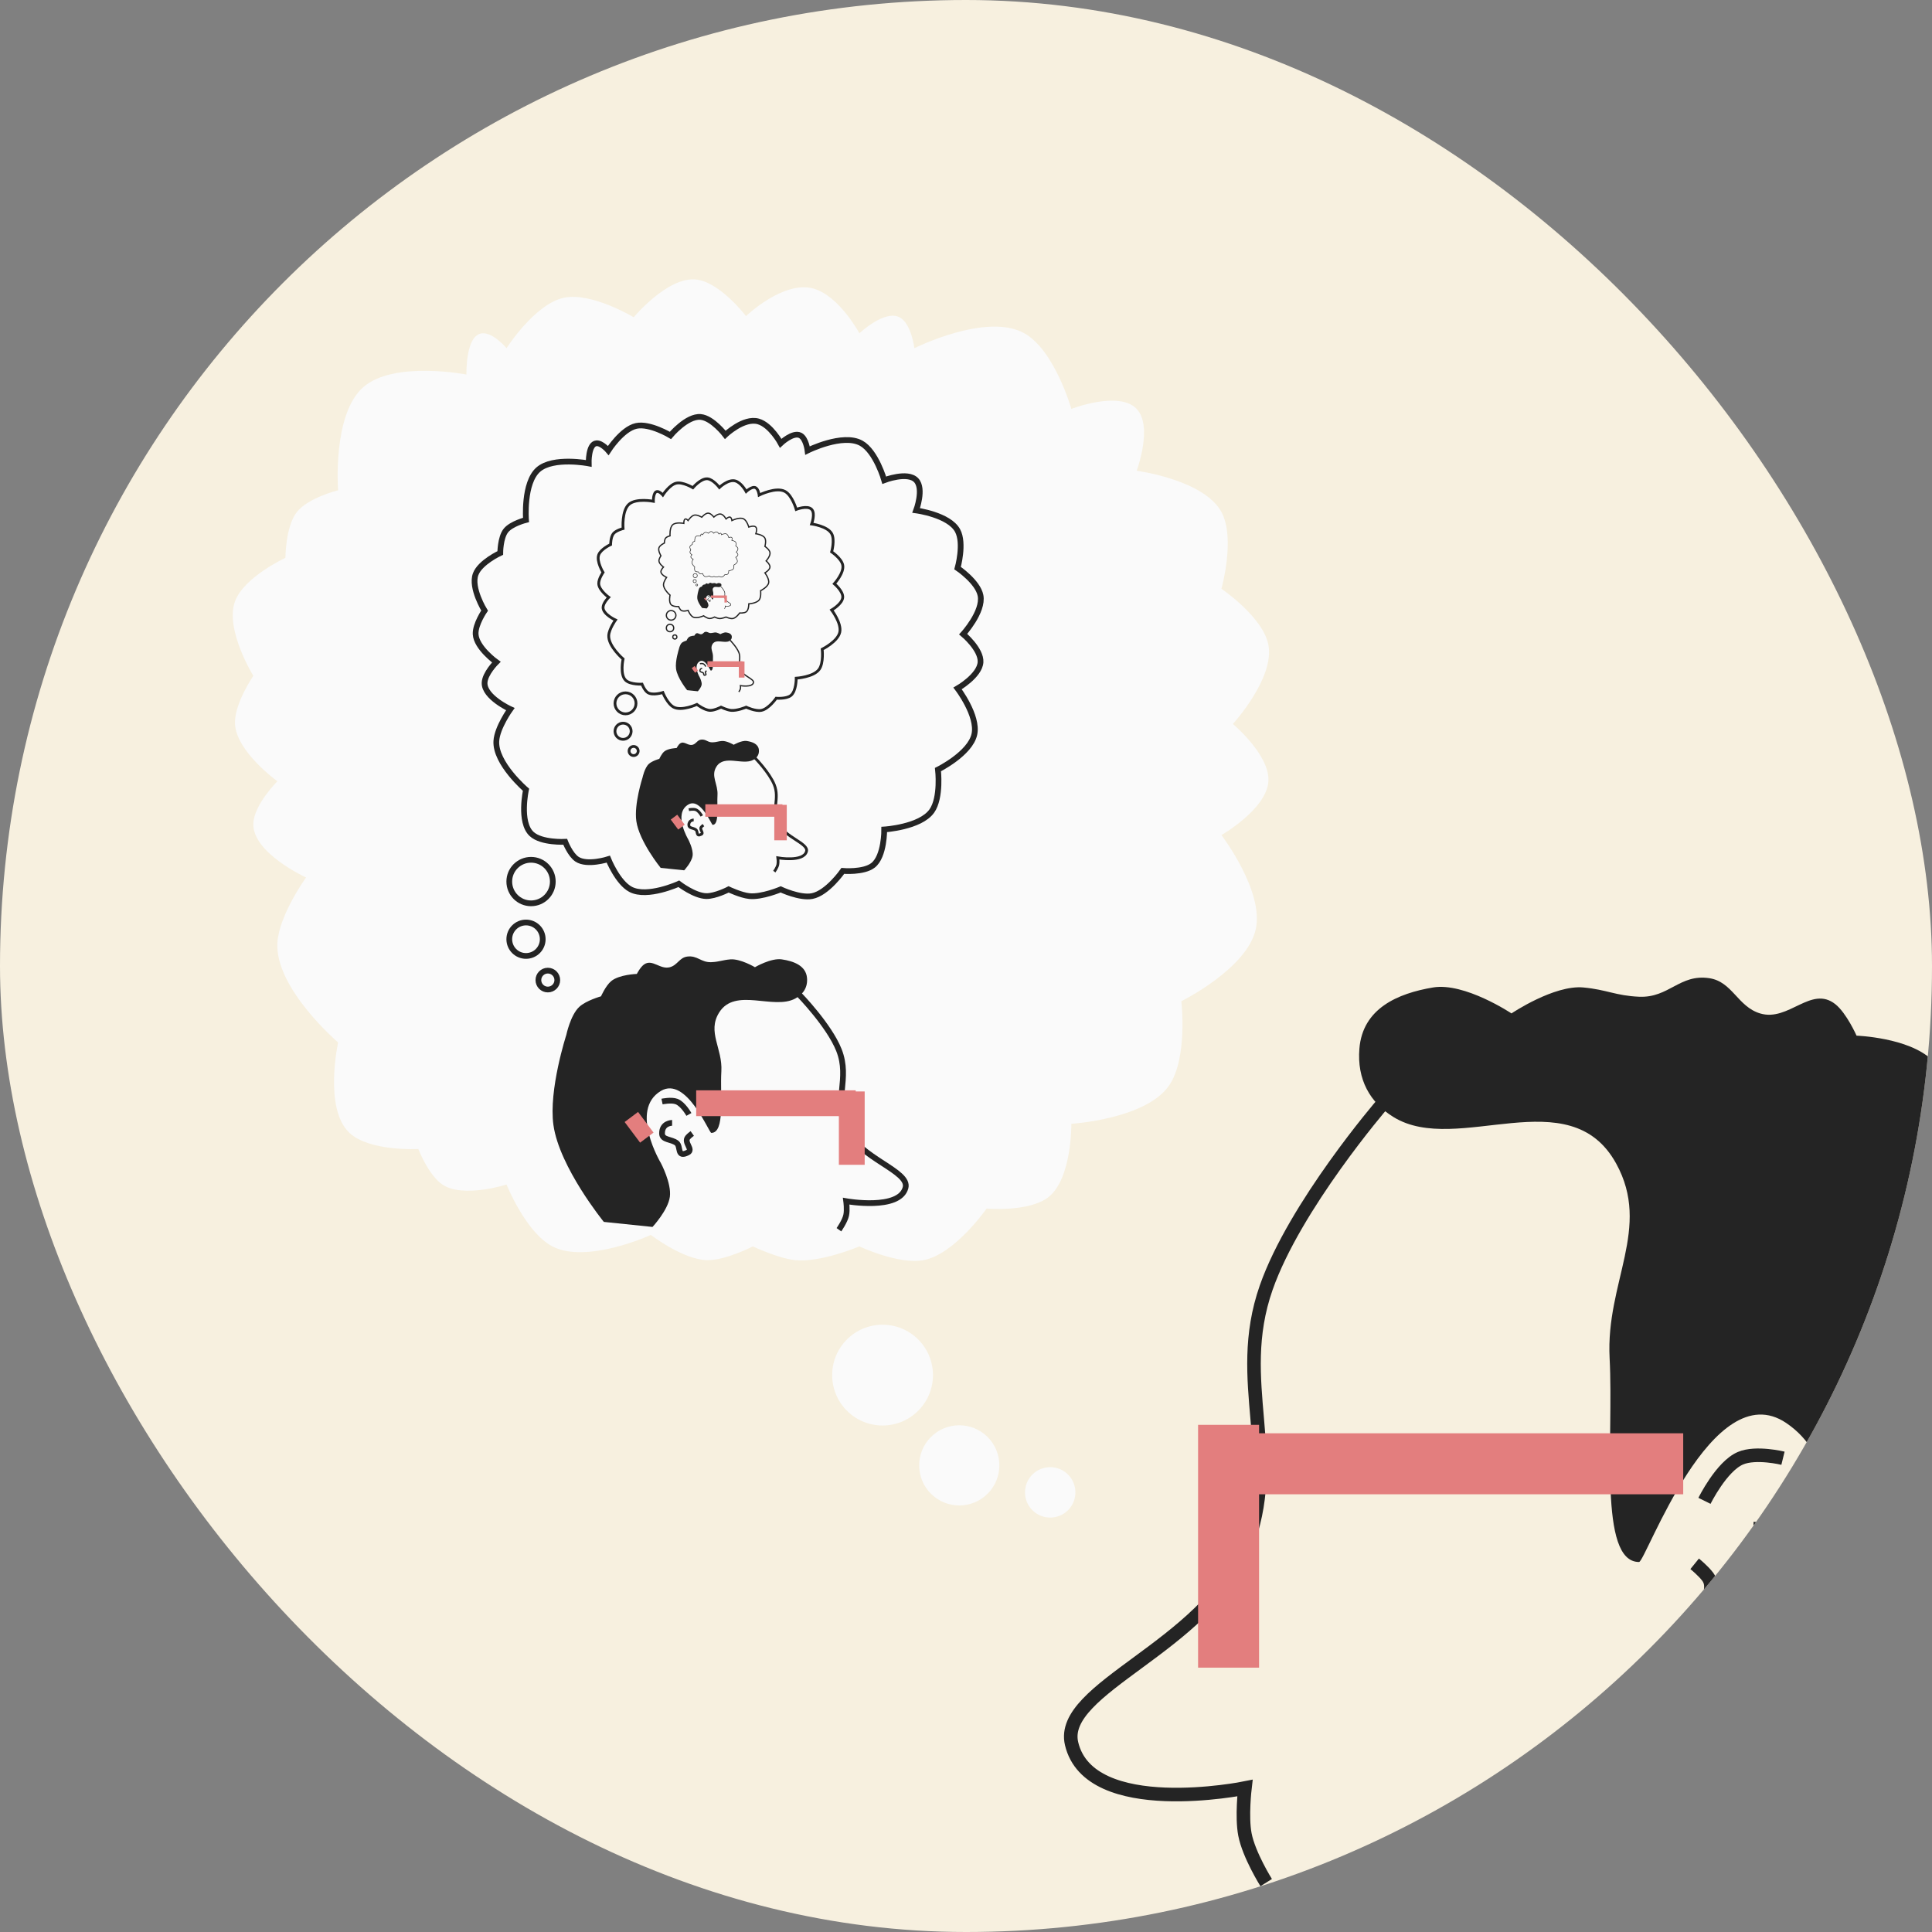
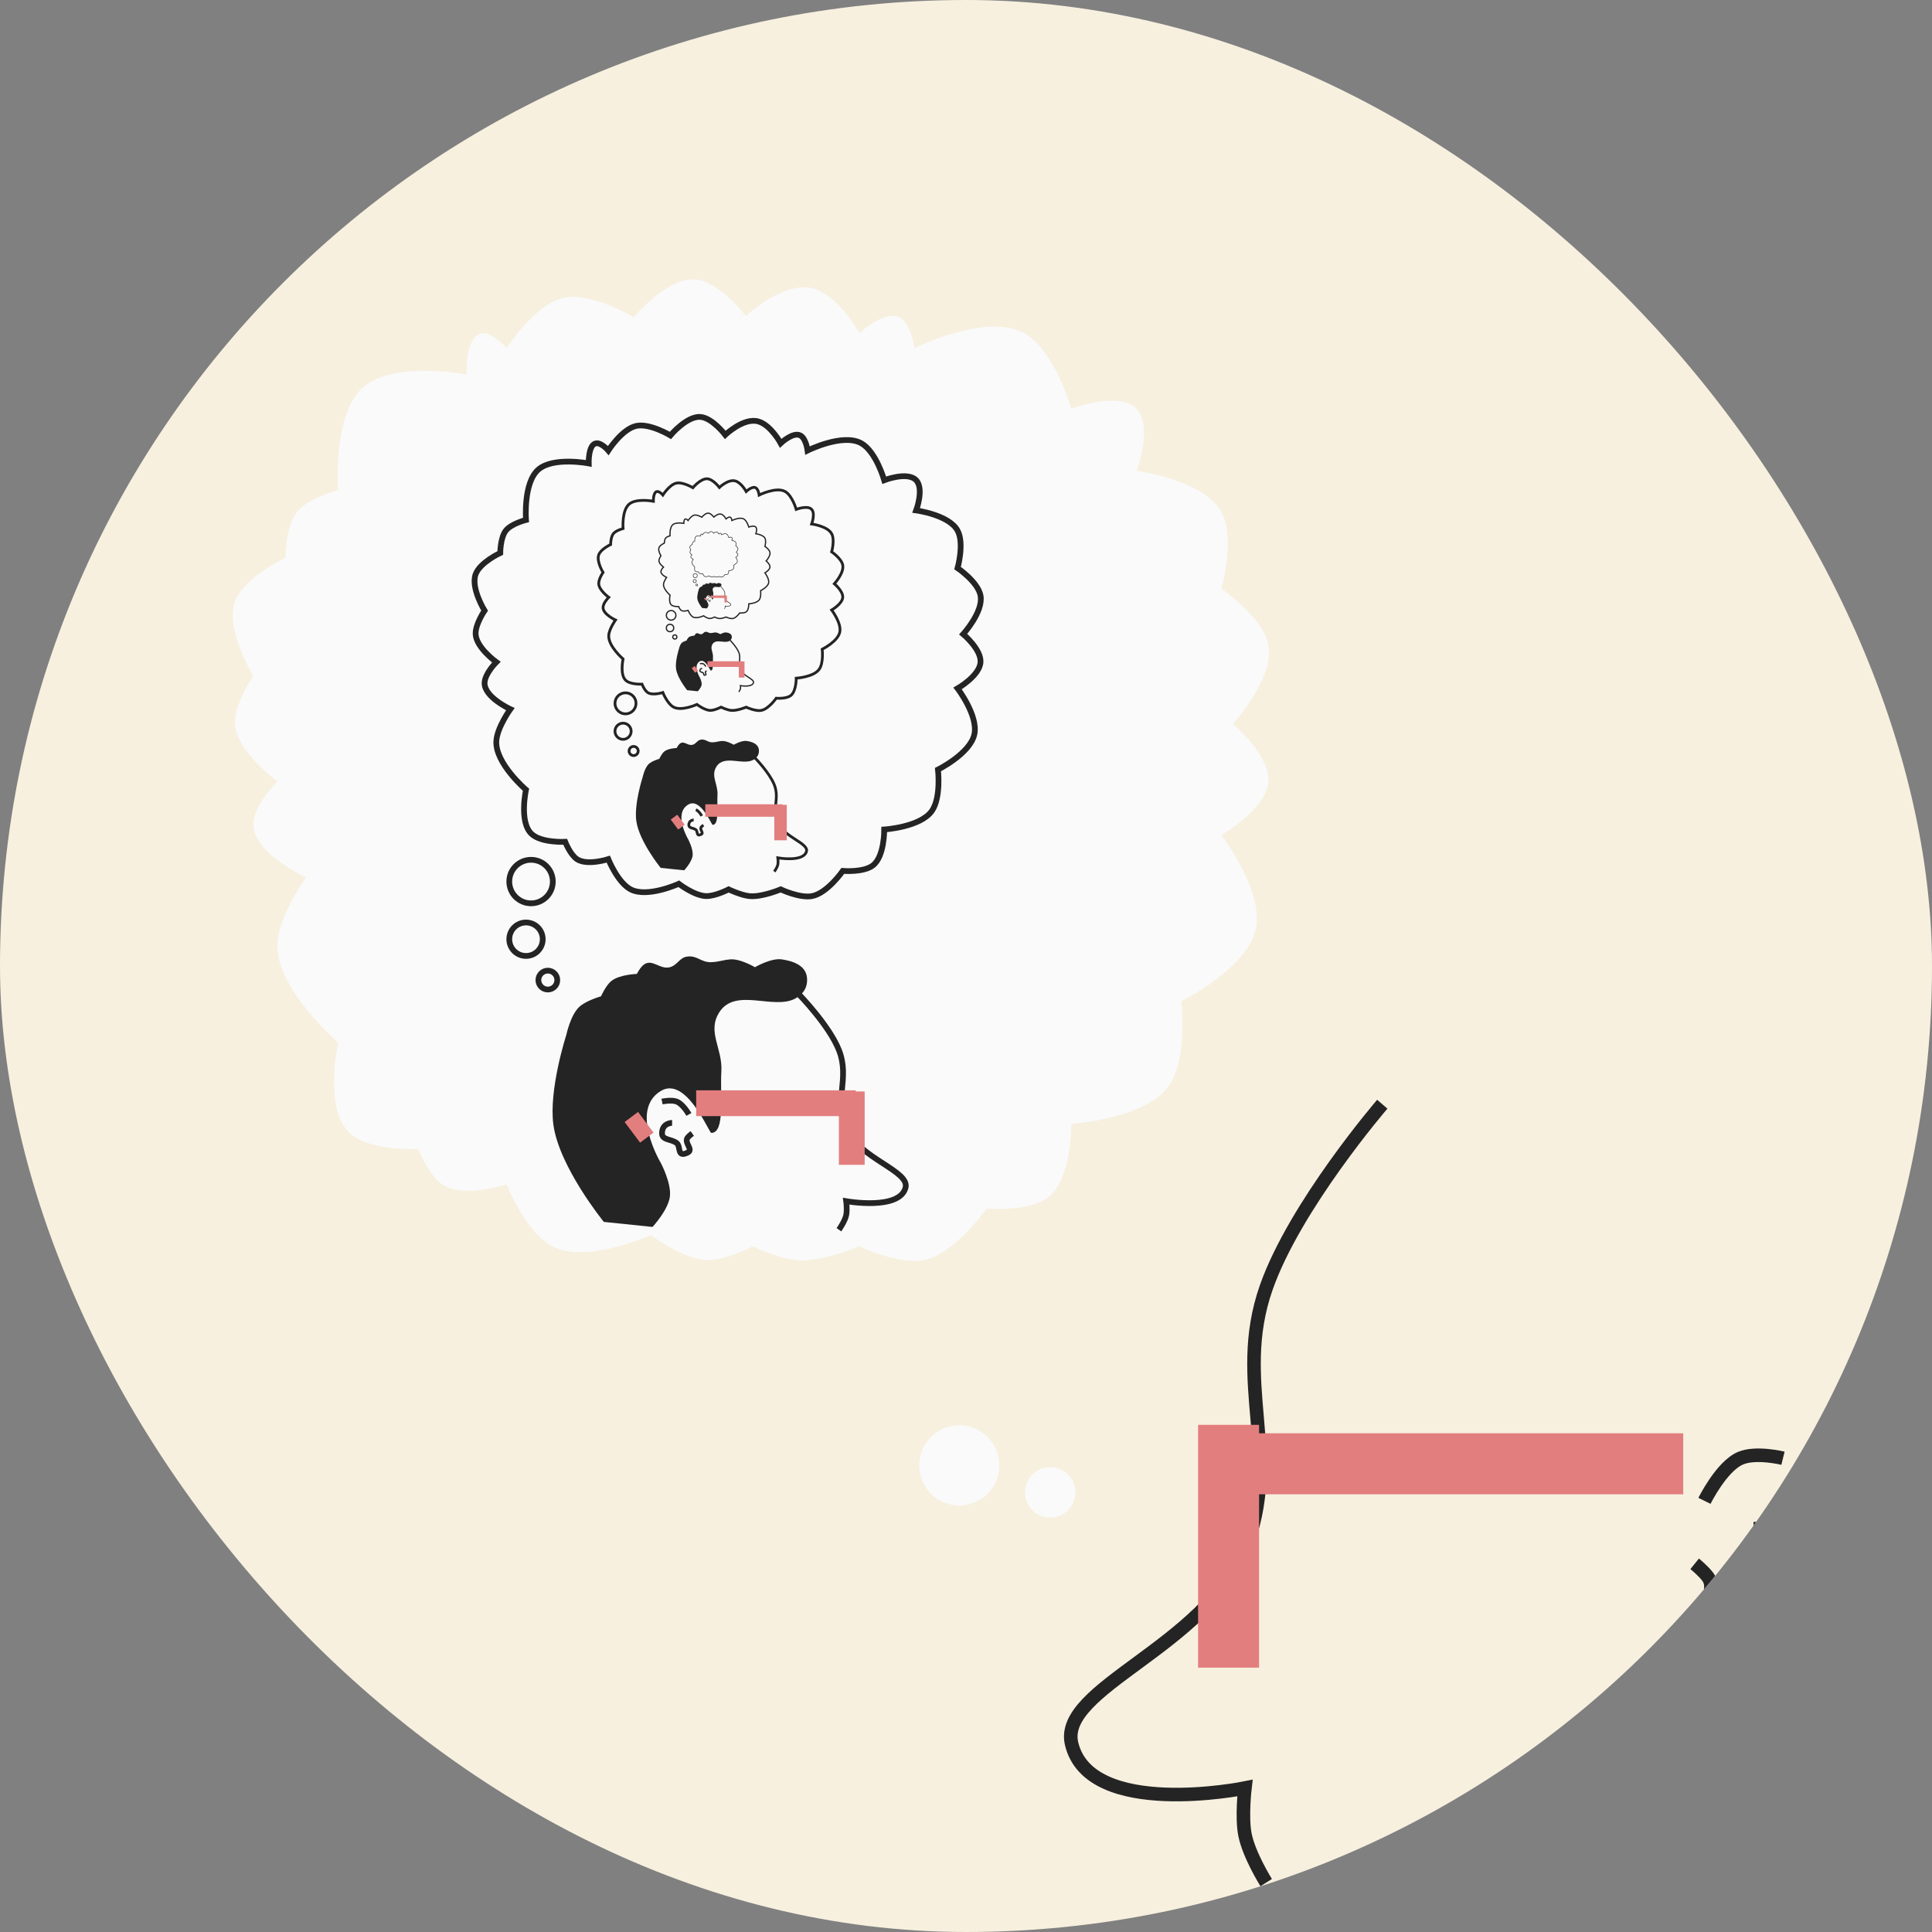
<svg xmlns="http://www.w3.org/2000/svg" width="166" height="166" viewBox="0 0 166 166" fill="none">
  <rect x="0" y="0" width="166" height="166" fill="#808080" stroke="none" />
  <g clip-path="url(#clip0_25386_17500)">
    <rect width="166" height="166" rx="83" fill="#F7F0DF" />
    <path d="M118.768 94.875C118.768 94.875 111.256 103.597 108.792 110.64C105.928 118.825 110.215 125.094 106.965 133.092C103.541 141.52 90.947 145.035 92.071 149.813C93.607 156.343 106.965 153.634 106.965 153.634C106.965 153.634 106.674 156.096 106.965 157.615C107.304 159.382 108.792 161.755 108.792 161.755" stroke="#242424" stroke-width="1.165" />
    <path d="M105.561 122.426V143.286" stroke="#E37E7E" stroke-width="5.24" />
    <path d="M146.451 128.955C146.451 128.955 147.908 125.991 149.542 125.293C150.877 124.722 153.196 125.293 153.196 125.293" stroke="#242424" stroke-width="1.165" />
    <path d="M145.607 134.365C145.607 134.365 146.358 134.973 146.732 135.48C147.815 136.95 145.22 138.923 146.732 139.78C149.542 141.372 148.393 138.056 149.542 137.072C150.902 135.908 153.17 136.297 153.195 134.365C153.234 131.34 150.666 131.34 150.666 131.34" stroke="#242424" stroke-width="1.165" />
-     <path d="M119.752 95.991C117.697 94.737 116.588 92.734 116.801 90.1C117.081 86.644 120.096 85.354 123.125 84.845C125.838 84.388 129.869 87.074 129.869 87.074C129.869 87.074 133.527 84.608 136.052 84.845C138.063 85.033 138.813 85.551 140.829 85.641C143.407 85.756 144.315 83.659 146.871 84.048C148.849 84.35 149.3 86.489 151.227 87.074C153.68 87.819 155.608 84.632 157.691 86.278C158.654 87.039 159.518 88.985 159.518 88.985C159.518 88.985 163.974 89.141 165.981 91.055C167.344 92.354 168.51 95.354 168.51 95.354C168.51 95.354 172.256 96.533 173.99 98.38C176.192 100.723 177.222 106.342 177.222 106.342C177.222 106.342 181.698 121.964 180.454 131.979C178.963 143.988 167.808 159.528 167.808 159.528L155.583 160.961C155.583 160.961 151.669 156.202 151.227 152.362C150.787 148.533 153.475 142.808 153.475 142.808C153.475 142.808 161.485 127.68 153.475 122.266C147.109 117.962 141.391 134.209 140.829 134.209C137.316 134.209 138.661 123.612 138.3 116.692C137.959 110.17 141.915 105.516 138.862 99.972C134.845 92.677 125.232 99.335 119.752 95.991Z" fill="#242424" />
    <path d="M157.269 131.184L160.641 134.05" stroke="#E37E7E" stroke-width="5.24" />
    <path d="M104.577 125.77H144.624" stroke="#E37E7E" stroke-width="5.24" />
    <path d="M100.419 93.31C102.083 90.964 101.502 86.026 101.502 86.026C101.502 86.026 107.163 83.225 107.9 79.824C108.611 76.544 104.947 71.752 104.947 71.752C104.947 71.752 108.84 69.519 108.983 67.126C109.118 64.868 105.932 62.204 105.932 62.204C105.932 62.204 109.532 58.267 108.983 55.412C108.519 53 104.947 50.588 104.947 50.588C104.947 50.588 106.171 46.259 104.947 43.993C103.444 41.209 97.663 40.449 97.663 40.449C97.663 40.449 99.09 36.64 97.663 35.133C96.156 33.543 92.052 35.133 92.052 35.133C92.052 35.133 90.621 30.098 88.016 28.637C84.768 26.815 78.566 29.916 78.566 29.916C78.566 29.916 78.309 27.787 77.286 27.259C75.999 26.593 73.841 28.637 73.841 28.637C73.841 28.637 72.115 25.426 69.903 24.797C67.323 24.064 64.096 27.16 64.096 27.16C64.096 27.16 61.847 24.199 59.764 24.01C57.341 23.79 54.449 27.259 54.449 27.259C54.449 27.259 50.824 25.075 48.444 25.585C45.941 26.122 43.522 29.916 43.522 29.916C43.522 29.916 42.402 28.576 41.455 28.637C39.973 28.732 40.077 32.18 40.077 32.18C40.077 32.18 33.84 30.968 31.217 33.263C28.537 35.609 29.052 42.123 29.052 42.123C29.052 42.123 26.477 42.764 25.508 43.993C24.526 45.237 24.524 47.93 24.524 47.93C24.524 47.93 20.962 49.573 20.192 51.671C19.306 54.087 21.767 58.069 21.767 58.069C21.767 58.069 20.108 60.478 20.192 62.204C20.309 64.592 23.835 67.126 23.835 67.126C23.835 67.126 21.818 69.133 21.767 70.768C21.689 73.295 26.296 75.394 26.296 75.394C26.296 75.394 23.974 78.617 23.835 81.005C23.607 84.915 29.052 89.569 29.052 89.569C29.052 89.569 27.793 95.263 30.036 97.346C31.771 98.958 35.942 98.724 35.942 98.724C35.942 98.724 36.816 100.972 38.01 101.776C39.795 102.978 43.522 101.776 43.522 101.776C43.522 101.776 45.17 105.895 47.46 107.091C50.41 108.633 55.925 106.107 55.925 106.107C55.925 106.107 58.684 108.234 60.749 108.273C62.354 108.302 64.686 107.091 64.686 107.091C64.686 107.091 66.841 108.119 68.328 108.273C70.519 108.498 73.841 107.091 73.841 107.091C73.841 107.091 77.19 108.679 79.353 108.273C82.038 107.768 84.767 103.843 84.767 103.843C84.767 103.843 88.423 104.162 90.083 102.858C92.111 101.267 92.052 96.558 92.052 96.558C92.052 96.558 98.392 96.169 100.419 93.31Z" fill="#FAFAFA" />
    <circle cx="2.166" cy="2.166" r="2.166" transform="matrix(-0.703 0.711 0.711 0.703 90.217 125.164)" fill="#FAFAFA" />
    <circle cx="3.445" cy="3.445" r="3.445" transform="matrix(-0.703 0.711 0.711 0.703 82.394 121.035)" fill="#FAFAFA" />
-     <circle cx="4.331" cy="4.331" r="4.331" transform="matrix(-0.703 0.711 0.711 0.703 75.797 112.027)" fill="#FAFAFA" />
    <path d="M80.063 69.683C80.876 68.537 80.592 66.124 80.592 66.124C80.592 66.124 83.358 64.756 83.719 63.094C84.066 61.492 82.276 59.151 82.276 59.151C82.276 59.151 84.178 58.06 84.248 56.89C84.313 55.787 82.757 54.486 82.757 54.486C82.757 54.486 84.516 52.562 84.248 51.167C84.021 49.989 82.276 48.811 82.276 48.811C82.276 48.811 82.874 46.696 82.276 45.588C81.541 44.228 78.717 43.857 78.717 43.857C78.717 43.857 79.414 41.996 78.717 41.26C77.981 40.483 75.975 41.26 75.975 41.26C75.975 41.26 75.276 38.8 74.004 38.086C72.417 37.196 69.386 38.711 69.386 38.711C69.386 38.711 69.261 37.671 68.761 37.412C68.132 37.087 67.078 38.086 67.078 38.086C67.078 38.086 66.235 36.517 65.154 36.21C63.894 35.852 62.317 37.364 62.317 37.364C62.317 37.364 61.218 35.917 60.2 35.825C59.017 35.718 57.603 37.412 57.603 37.412C57.603 37.412 55.833 36.345 54.67 36.595C53.447 36.857 52.265 38.711 52.265 38.711C52.265 38.711 51.718 38.056 51.255 38.086C50.531 38.132 50.582 39.817 50.582 39.817C50.582 39.817 47.535 39.225 46.253 40.346C44.944 41.492 45.195 44.675 45.195 44.675C45.195 44.675 43.937 44.988 43.464 45.588C42.984 46.196 42.983 47.512 42.983 47.512C42.983 47.512 41.243 48.315 40.867 49.34C40.434 50.52 41.636 52.466 41.636 52.466C41.636 52.466 40.826 53.643 40.867 54.486C40.924 55.653 42.646 56.89 42.646 56.89C42.646 56.89 41.661 57.871 41.636 58.67C41.598 59.904 43.849 60.93 43.849 60.93C43.849 60.93 42.714 62.505 42.646 63.672C42.535 65.582 45.195 67.856 45.195 67.856C45.195 67.856 44.58 70.637 45.676 71.655C46.524 72.443 48.562 72.329 48.562 72.329C48.562 72.329 48.988 73.427 49.572 73.82C50.444 74.407 52.265 73.82 52.265 73.82C52.265 73.82 53.07 75.832 54.189 76.417C55.63 77.17 58.325 75.936 58.325 75.936C58.325 75.936 59.673 76.975 60.681 76.994C61.466 77.008 62.605 76.417 62.605 76.417C62.605 76.417 63.658 76.919 64.385 76.994C65.455 77.104 67.078 76.417 67.078 76.417C67.078 76.417 68.714 77.192 69.771 76.994C71.083 76.747 72.416 74.829 72.416 74.829C72.416 74.829 74.202 74.986 75.013 74.349C76.004 73.571 75.975 71.27 75.975 71.27C75.975 71.27 79.073 71.08 80.063 69.683Z" stroke="#242424" stroke-width="0.493" />
    <circle cx="1.058" cy="1.058" r="0.812" transform="matrix(-1 0 0 1 48.129 83.152)" stroke="#242424" stroke-width="0.493" />
    <circle cx="1.683" cy="1.683" r="1.437" transform="matrix(-1 0 0 1 46.878 79.016)" stroke="#242424" stroke-width="0.493" />
    <circle cx="2.116" cy="2.116" r="1.87" transform="matrix(-1 0 0 1 47.744 73.629)" stroke="#242424" stroke-width="0.493" />
    <path d="M68.666 85.461C68.666 85.461 71.237 88.095 72.081 90.222C73.061 92.695 71.594 94.588 72.706 97.004C73.878 99.549 78.189 100.611 77.804 102.053C77.278 104.026 72.706 103.208 72.706 103.208C72.706 103.208 72.806 103.951 72.706 104.41C72.59 104.943 72.081 105.66 72.081 105.66" stroke="#242424" stroke-width="0.493" />
    <path d="M73.186 93.781V100.082" stroke="#E37E7E" stroke-width="2.217" />
    <path d="M59.191 95.753C59.191 95.753 58.693 94.858 58.133 94.647C57.676 94.475 56.883 94.647 56.883 94.647" stroke="#242424" stroke-width="0.493" />
    <path d="M59.48 97.39C59.48 97.39 59.224 97.574 59.096 97.727C58.725 98.171 59.613 98.767 59.096 99.025C58.134 99.507 58.527 98.505 58.134 98.208C57.668 97.856 56.892 97.974 56.883 97.39C56.87 96.477 57.749 96.477 57.749 96.477" stroke="#242424" stroke-width="0.493" />
    <path d="M68.329 85.797C69.032 85.419 69.412 84.814 69.339 84.018C69.243 82.974 68.211 82.585 67.174 82.431C66.246 82.293 64.866 83.104 64.866 83.104C64.866 83.104 63.614 82.359 62.75 82.431C62.062 82.488 61.805 82.644 61.115 82.671C60.232 82.706 59.922 82.073 59.047 82.19C58.37 82.281 58.215 82.927 57.556 83.104C56.716 83.329 56.056 82.367 55.343 82.864C55.014 83.094 54.718 83.681 54.718 83.681C54.718 83.681 53.193 83.728 52.506 84.306C52.039 84.699 51.64 85.605 51.64 85.605C51.64 85.605 50.358 85.961 49.764 86.519C49.011 87.227 48.658 88.924 48.658 88.924C48.658 88.924 47.126 93.642 47.552 96.667C48.063 100.294 51.881 104.987 51.881 104.987L56.065 105.42C56.065 105.42 57.404 103.982 57.556 102.823C57.707 101.666 56.786 99.937 56.786 99.937C56.786 99.937 54.045 95.368 56.786 93.733C58.965 92.433 60.922 97.34 61.115 97.34C62.317 97.34 61.857 94.139 61.98 92.05C62.097 90.08 60.743 88.674 61.788 87C63.163 84.796 66.453 86.807 68.329 85.797Z" fill="#242424" />
    <path d="M55.488 96.426L54.334 97.291" stroke="#E37E7E" stroke-width="2.217" />
    <path d="M73.523 94.789H59.817" stroke="#E37E7E" stroke-width="2.217" />
    <path d="M70.388 57.504C70.781 56.95 70.644 55.784 70.644 55.784C70.644 55.784 71.981 55.123 72.155 54.319C72.323 53.545 71.457 52.413 71.457 52.413C71.457 52.413 72.377 51.886 72.41 51.321C72.442 50.788 71.69 50.158 71.69 50.158C71.69 50.158 72.54 49.229 72.41 48.554C72.301 47.985 71.457 47.416 71.457 47.416C71.457 47.416 71.746 46.393 71.457 45.858C71.102 45.201 69.737 45.021 69.737 45.021C69.737 45.021 70.074 44.122 69.737 43.766C69.381 43.39 68.412 43.766 68.412 43.766C68.412 43.766 68.074 42.577 67.459 42.232C66.692 41.801 65.227 42.534 65.227 42.534C65.227 42.534 65.167 42.031 64.925 41.906C64.621 41.749 64.112 42.232 64.112 42.232C64.112 42.232 63.704 41.474 63.182 41.325C62.573 41.152 61.81 41.883 61.81 41.883C61.81 41.883 61.279 41.184 60.788 41.139C60.215 41.087 59.532 41.906 59.532 41.906C59.532 41.906 58.676 41.391 58.114 41.511C57.523 41.638 56.952 42.534 56.952 42.534C56.952 42.534 56.688 42.217 56.464 42.232C56.114 42.254 56.138 43.069 56.138 43.069C56.138 43.069 54.666 42.782 54.046 43.324C53.413 43.878 53.535 45.416 53.535 45.416C53.535 45.416 52.927 45.568 52.698 45.858C52.466 46.152 52.465 46.788 52.465 46.788C52.465 46.788 51.624 47.176 51.443 47.671C51.233 48.242 51.815 49.182 51.815 49.182C51.815 49.182 51.423 49.751 51.443 50.158C51.47 50.722 52.303 51.321 52.303 51.321C52.303 51.321 51.827 51.795 51.815 52.181C51.796 52.778 52.884 53.273 52.884 53.273C52.884 53.273 52.336 54.034 52.303 54.598C52.249 55.522 53.535 56.621 53.535 56.621C53.535 56.621 53.238 57.965 53.767 58.457C54.177 58.838 55.162 58.783 55.162 58.783C55.162 58.783 55.368 59.313 55.65 59.503C56.072 59.787 56.952 59.503 56.952 59.503C56.952 59.503 57.341 60.476 57.882 60.759C58.578 61.123 59.881 60.526 59.881 60.526C59.881 60.526 60.532 61.028 61.02 61.038C61.399 61.045 61.95 60.759 61.95 60.759C61.95 60.759 62.459 61.001 62.81 61.038C63.327 61.091 64.112 60.759 64.112 60.759C64.112 60.759 64.902 61.133 65.413 61.038C66.047 60.918 66.692 59.991 66.692 59.991C66.692 59.991 67.555 60.067 67.947 59.759C68.426 59.383 68.412 58.271 68.412 58.271C68.412 58.271 69.909 58.179 70.388 57.504Z" stroke="#242424" stroke-width="0.238" />
    <circle cx="0.511" cy="0.511" r="0.392" transform="matrix(-1 0 0 1 54.953 64.016)" stroke="#242424" stroke-width="0.238" />
    <circle cx="0.814" cy="0.814" r="0.695" transform="matrix(-1 0 0 1 54.349 62.016)" stroke="#242424" stroke-width="0.238" />
    <circle cx="1.023" cy="1.023" r="0.904" transform="matrix(-1 0 0 1 54.767 59.41)" stroke="#242424" stroke-width="0.238" />
    <path d="M64.879 65.129C64.879 65.129 66.122 66.402 66.53 67.43C67.003 68.625 66.294 69.54 66.832 70.708C67.398 71.938 69.482 72.451 69.296 73.149C69.042 74.102 66.832 73.707 66.832 73.707C66.832 73.707 66.88 74.066 66.832 74.288C66.776 74.546 66.53 74.892 66.53 74.892" stroke="#242424" stroke-width="0.238" />
    <path d="M67.064 69.152V72.198" stroke="#E37E7E" stroke-width="1.072" />
-     <path d="M60.3 70.107C60.3 70.107 60.059 69.674 59.788 69.572C59.568 69.489 59.184 69.572 59.184 69.572" stroke="#242424" stroke-width="0.238" />
+     <path d="M60.3 70.107C60.3 70.107 60.059 69.674 59.788 69.572" stroke="#242424" stroke-width="0.238" />
    <path d="M60.44 70.895C60.44 70.895 60.315 70.984 60.254 71.058C60.074 71.272 60.504 71.56 60.254 71.685C59.789 71.918 59.979 71.434 59.789 71.29C59.564 71.12 59.188 71.177 59.184 70.895C59.178 70.453 59.603 70.453 59.603 70.453" stroke="#242424" stroke-width="0.238" />
    <path d="M64.716 65.293C65.057 65.11 65.24 64.818 65.205 64.433C65.158 63.929 64.66 63.741 64.159 63.666C63.71 63.6 63.043 63.992 63.043 63.992C63.043 63.992 62.438 63.632 62.02 63.666C61.687 63.694 61.563 63.769 61.23 63.782C60.803 63.799 60.653 63.493 60.23 63.55C59.903 63.594 59.828 63.906 59.51 63.992C59.104 64.1 58.785 63.635 58.44 63.876C58.281 63.987 58.138 64.271 58.138 64.271C58.138 64.271 57.401 64.293 57.069 64.573C56.843 64.763 56.65 65.201 56.65 65.201C56.65 65.201 56.031 65.373 55.744 65.642C55.38 65.984 55.209 66.805 55.209 66.805C55.209 66.805 54.468 69.085 54.674 70.547C54.921 72.3 56.766 74.569 56.766 74.569L58.789 74.778C58.789 74.778 59.436 74.083 59.51 73.522C59.582 72.963 59.138 72.128 59.138 72.128C59.138 72.128 57.812 69.919 59.138 69.129C60.191 68.501 61.137 70.873 61.23 70.873C61.811 70.873 61.588 69.326 61.648 68.315C61.704 67.363 61.05 66.684 61.555 65.875C62.22 64.81 63.81 65.782 64.716 65.293Z" fill="#242424" />
    <path d="M58.511 70.43L57.953 70.848" stroke="#E37E7E" stroke-width="1.072" />
    <path d="M67.228 69.641H60.602" stroke="#E37E7E" stroke-width="1.072" />
    <path d="M65.237 51.536C65.416 51.284 65.353 50.753 65.353 50.753C65.353 50.753 65.961 50.452 66.041 50.087C66.117 49.735 65.723 49.22 65.723 49.22C65.723 49.22 66.142 48.98 66.157 48.723C66.171 48.48 65.829 48.194 65.829 48.194C65.829 48.194 66.216 47.771 66.157 47.464C66.107 47.205 65.723 46.946 65.723 46.946C65.723 46.946 65.855 46.481 65.723 46.238C65.562 45.939 64.941 45.857 64.941 45.857C64.941 45.857 65.094 45.448 64.941 45.286C64.779 45.115 64.338 45.286 64.338 45.286C64.338 45.286 64.184 44.745 63.904 44.588C63.556 44.392 62.889 44.725 62.889 44.725C62.889 44.725 62.862 44.497 62.752 44.44C62.614 44.368 62.382 44.588 62.382 44.588C62.382 44.588 62.196 44.243 61.959 44.175C61.681 44.097 61.335 44.429 61.335 44.429C61.335 44.429 61.093 44.111 60.869 44.091C60.609 44.067 60.298 44.44 60.298 44.44C60.298 44.44 59.909 44.205 59.653 44.26C59.384 44.318 59.124 44.725 59.124 44.725C59.124 44.725 59.004 44.581 58.902 44.588C58.743 44.598 58.754 44.969 58.754 44.969C58.754 44.969 58.084 44.838 57.803 45.085C57.515 45.337 57.57 46.037 57.57 46.037C57.57 46.037 57.293 46.106 57.189 46.238C57.084 46.371 57.083 46.661 57.083 46.661C57.083 46.661 56.701 46.837 56.618 47.063C56.523 47.322 56.787 47.75 56.787 47.75C56.787 47.75 56.609 48.009 56.618 48.194C56.631 48.451 57.009 48.723 57.009 48.723C57.009 48.723 56.793 48.938 56.787 49.114C56.779 49.386 57.274 49.611 57.274 49.611C57.274 49.611 57.024 49.957 57.009 50.214C56.985 50.634 57.57 51.134 57.57 51.134C57.57 51.134 57.435 51.746 57.676 51.969C57.862 52.143 58.31 52.117 58.31 52.117C58.31 52.117 58.404 52.359 58.532 52.445C58.724 52.575 59.124 52.445 59.124 52.445C59.124 52.445 59.301 52.888 59.547 53.016C59.864 53.182 60.457 52.911 60.457 52.911C60.457 52.911 60.753 53.139 60.975 53.143C61.148 53.147 61.398 53.016 61.398 53.016C61.398 53.016 61.63 53.127 61.789 53.143C62.025 53.167 62.382 53.016 62.382 53.016C62.382 53.016 62.741 53.187 62.974 53.143C63.262 53.089 63.556 52.667 63.556 52.667C63.556 52.667 63.948 52.702 64.126 52.562C64.344 52.391 64.338 51.885 64.338 51.885C64.338 51.885 65.019 51.843 65.237 51.536Z" stroke="#242424" stroke-width="0.108" />
    <circle cx="0.233" cy="0.233" r="0.178" transform="matrix(-1 0 0 1 58.215 54.496)" stroke="#242424" stroke-width="0.108" />
    <circle cx="0.37" cy="0.37" r="0.316" transform="matrix(-1 0 0 1 57.94 53.59)" stroke="#242424" stroke-width="0.108" />
    <circle cx="0.465" cy="0.465" r="0.411" transform="matrix(-1 0 0 1 58.13 52.406)" stroke="#242424" stroke-width="0.108" />
    <path d="M62.73 55.008C62.73 55.008 63.295 55.587 63.48 56.055C63.696 56.598 63.373 57.015 63.618 57.546C63.876 58.106 64.823 58.339 64.739 58.656C64.623 59.09 63.618 58.91 63.618 58.91C63.618 58.91 63.64 59.074 63.618 59.174C63.592 59.292 63.48 59.449 63.48 59.449" stroke="#242424" stroke-width="0.108" />
    <path d="M63.724 56.836V58.221" stroke="#E37E7E" stroke-width="0.488" />
    <path d="M60.647 57.272C60.647 57.272 60.537 57.075 60.414 57.029C60.313 56.991 60.139 57.029 60.139 57.029" stroke="#242424" stroke-width="0.108" />
    <path d="M60.71 57.631C60.71 57.631 60.654 57.671 60.625 57.705C60.544 57.802 60.739 57.933 60.625 57.99C60.414 58.096 60.5 57.876 60.414 57.81C60.312 57.733 60.141 57.759 60.139 57.631C60.136 57.43 60.329 57.43 60.329 57.43" stroke="#242424" stroke-width="0.108" />
    <path d="M62.656 55.081C62.81 54.998 62.894 54.865 62.878 54.69C62.857 54.461 62.63 54.375 62.402 54.341C62.198 54.311 61.894 54.489 61.894 54.489C61.894 54.489 61.619 54.325 61.429 54.341C61.278 54.354 61.221 54.388 61.07 54.394C60.876 54.402 60.807 54.263 60.615 54.288C60.466 54.308 60.432 54.45 60.287 54.489C60.102 54.539 59.957 54.327 59.8 54.436C59.728 54.487 59.663 54.616 59.663 54.616C59.663 54.616 59.328 54.627 59.177 54.754C59.074 54.84 58.986 55.039 58.986 55.039C58.986 55.039 58.704 55.117 58.574 55.24C58.408 55.396 58.331 55.769 58.331 55.769C58.331 55.769 57.994 56.806 58.087 57.471C58.2 58.269 59.039 59.301 59.039 59.301L59.959 59.396C59.959 59.396 60.254 59.08 60.287 58.825C60.32 58.571 60.118 58.191 60.118 58.191C60.118 58.191 59.515 57.186 60.118 56.826C60.597 56.541 61.027 57.62 61.07 57.62C61.334 57.62 61.233 56.916 61.26 56.456C61.285 56.023 60.988 55.714 61.218 55.346C61.52 54.861 62.243 55.304 62.656 55.081Z" fill="#242424" />
    <path d="M59.832 57.418L59.578 57.608" stroke="#E37E7E" stroke-width="0.488" />
    <path d="M63.798 57.059H60.784" stroke="#E37E7E" stroke-width="0.488" />
    <path d="M63.006 48.886C63.083 48.777 63.056 48.548 63.056 48.548C63.056 48.548 63.319 48.418 63.353 48.26C63.386 48.108 63.216 47.885 63.216 47.885C63.216 47.885 63.397 47.782 63.404 47.67C63.41 47.566 63.262 47.442 63.262 47.442C63.262 47.442 63.429 47.259 63.404 47.127C63.382 47.014 63.216 46.903 63.216 46.903C63.216 46.903 63.273 46.702 63.216 46.596C63.146 46.467 62.878 46.432 62.878 46.432C62.878 46.432 62.944 46.255 62.878 46.185C62.808 46.111 62.617 46.185 62.617 46.185C62.617 46.185 62.551 45.951 62.43 45.883C62.279 45.799 61.991 45.943 61.991 45.943C61.991 45.943 61.979 45.844 61.932 45.819C61.872 45.788 61.772 45.883 61.772 45.883C61.772 45.883 61.692 45.734 61.589 45.705C61.469 45.671 61.319 45.815 61.319 45.815C61.319 45.815 61.215 45.677 61.118 45.668C61.006 45.658 60.871 45.819 60.871 45.819C60.871 45.819 60.703 45.718 60.593 45.742C60.476 45.767 60.364 45.943 60.364 45.943C60.364 45.943 60.312 45.88 60.268 45.883C60.199 45.888 60.204 46.048 60.204 46.048C60.204 46.048 59.914 45.992 59.793 46.098C59.668 46.207 59.692 46.509 59.692 46.509C59.692 46.509 59.573 46.539 59.528 46.596C59.482 46.654 59.482 46.779 59.482 46.779C59.482 46.779 59.317 46.855 59.281 46.953C59.24 47.065 59.354 47.25 59.354 47.25C59.354 47.25 59.277 47.362 59.281 47.442C59.286 47.553 59.45 47.67 59.45 47.67C59.45 47.67 59.356 47.764 59.354 47.84C59.35 47.957 59.564 48.054 59.564 48.054C59.564 48.054 59.456 48.204 59.45 48.315C59.439 48.496 59.692 48.712 59.692 48.712C59.692 48.712 59.634 48.977 59.738 49.074C59.819 49.148 60.012 49.138 60.012 49.138C60.012 49.138 60.053 49.242 60.108 49.279C60.191 49.335 60.364 49.279 60.364 49.279C60.364 49.279 60.441 49.471 60.547 49.526C60.684 49.598 60.94 49.48 60.94 49.48C60.94 49.48 61.068 49.579 61.164 49.581C61.239 49.582 61.347 49.526 61.347 49.526C61.347 49.526 61.447 49.574 61.516 49.581C61.618 49.591 61.772 49.526 61.772 49.526C61.772 49.526 61.927 49.6 62.028 49.581C62.153 49.558 62.279 49.375 62.279 49.375C62.279 49.375 62.449 49.39 62.526 49.33C62.62 49.256 62.617 49.037 62.617 49.037C62.617 49.037 62.912 49.019 63.006 48.886Z" stroke="#242424" stroke-width="0.047" />
    <circle cx="0.101" cy="0.101" r="0.077" transform="matrix(-1 0 0 1 59.971 50.164)" stroke="#242424" stroke-width="0.047" />
    <circle cx="0.16" cy="0.16" r="0.137" transform="matrix(-1 0 0 1 59.852 49.77)" stroke="#242424" stroke-width="0.047" />
    <circle cx="0.201" cy="0.201" r="0.178" transform="matrix(-1 0 0 1 59.935 49.258)" stroke="#242424" stroke-width="0.047" />
    <path d="M61.923 50.383C61.923 50.383 62.168 50.633 62.248 50.835C62.341 51.07 62.201 51.25 62.307 51.48C62.419 51.722 62.828 51.823 62.792 51.96C62.742 52.147 62.307 52.069 62.307 52.069C62.307 52.069 62.317 52.14 62.307 52.184C62.296 52.234 62.248 52.303 62.248 52.303" stroke="#242424" stroke-width="0.047" />
    <path d="M62.352 51.172V51.771" stroke="#E37E7E" stroke-width="0.211" />
    <path d="M61.023 51.358C61.023 51.358 60.976 51.273 60.923 51.253C60.88 51.237 60.804 51.253 60.804 51.253" stroke="#242424" stroke-width="0.047" />
    <path d="M61.05 51.517C61.05 51.517 61.025 51.534 61.013 51.548C60.978 51.591 61.062 51.647 61.013 51.672C60.922 51.718 60.959 51.623 60.922 51.594C60.878 51.561 60.804 51.572 60.803 51.517C60.802 51.43 60.885 51.43 60.885 51.43" stroke="#242424" stroke-width="0.047" />
    <path d="M61.891 50.414C61.958 50.379 61.994 50.321 61.987 50.245C61.978 50.146 61.88 50.109 61.782 50.095C61.694 50.081 61.562 50.158 61.562 50.158C61.562 50.158 61.443 50.088 61.361 50.095C61.296 50.1 61.271 50.115 61.206 50.117C61.122 50.121 61.093 50.06 61.009 50.072C60.945 50.08 60.93 50.142 60.868 50.158C60.788 50.18 60.725 50.088 60.657 50.136C60.626 50.157 60.598 50.213 60.598 50.213C60.598 50.213 60.453 50.218 60.388 50.273C60.343 50.31 60.305 50.396 60.305 50.396C60.305 50.396 60.184 50.43 60.127 50.483C60.056 50.55 60.022 50.712 60.022 50.712C60.022 50.712 59.876 51.16 59.917 51.447C59.965 51.792 60.328 52.238 60.328 52.238L60.726 52.279C60.726 52.279 60.853 52.143 60.868 52.032C60.882 51.923 60.794 51.758 60.794 51.758C60.794 51.758 60.534 51.324 60.794 51.169C61.002 51.045 61.188 51.511 61.206 51.511C61.32 51.511 61.276 51.207 61.288 51.009C61.299 50.822 61.17 50.688 61.27 50.529C61.401 50.319 61.713 50.511 61.891 50.414Z" fill="#242424" />
    <path d="M60.671 51.426L60.562 51.507" stroke="#E37E7E" stroke-width="0.211" />
    <path d="M62.385 51.27H61.082" stroke="#E37E7E" stroke-width="0.211" />
  </g>
  <defs>
    <clipPath id="clip0_25386_17500">
      <rect width="166" height="166" rx="83" fill="white" />
    </clipPath>
  </defs>
</svg>